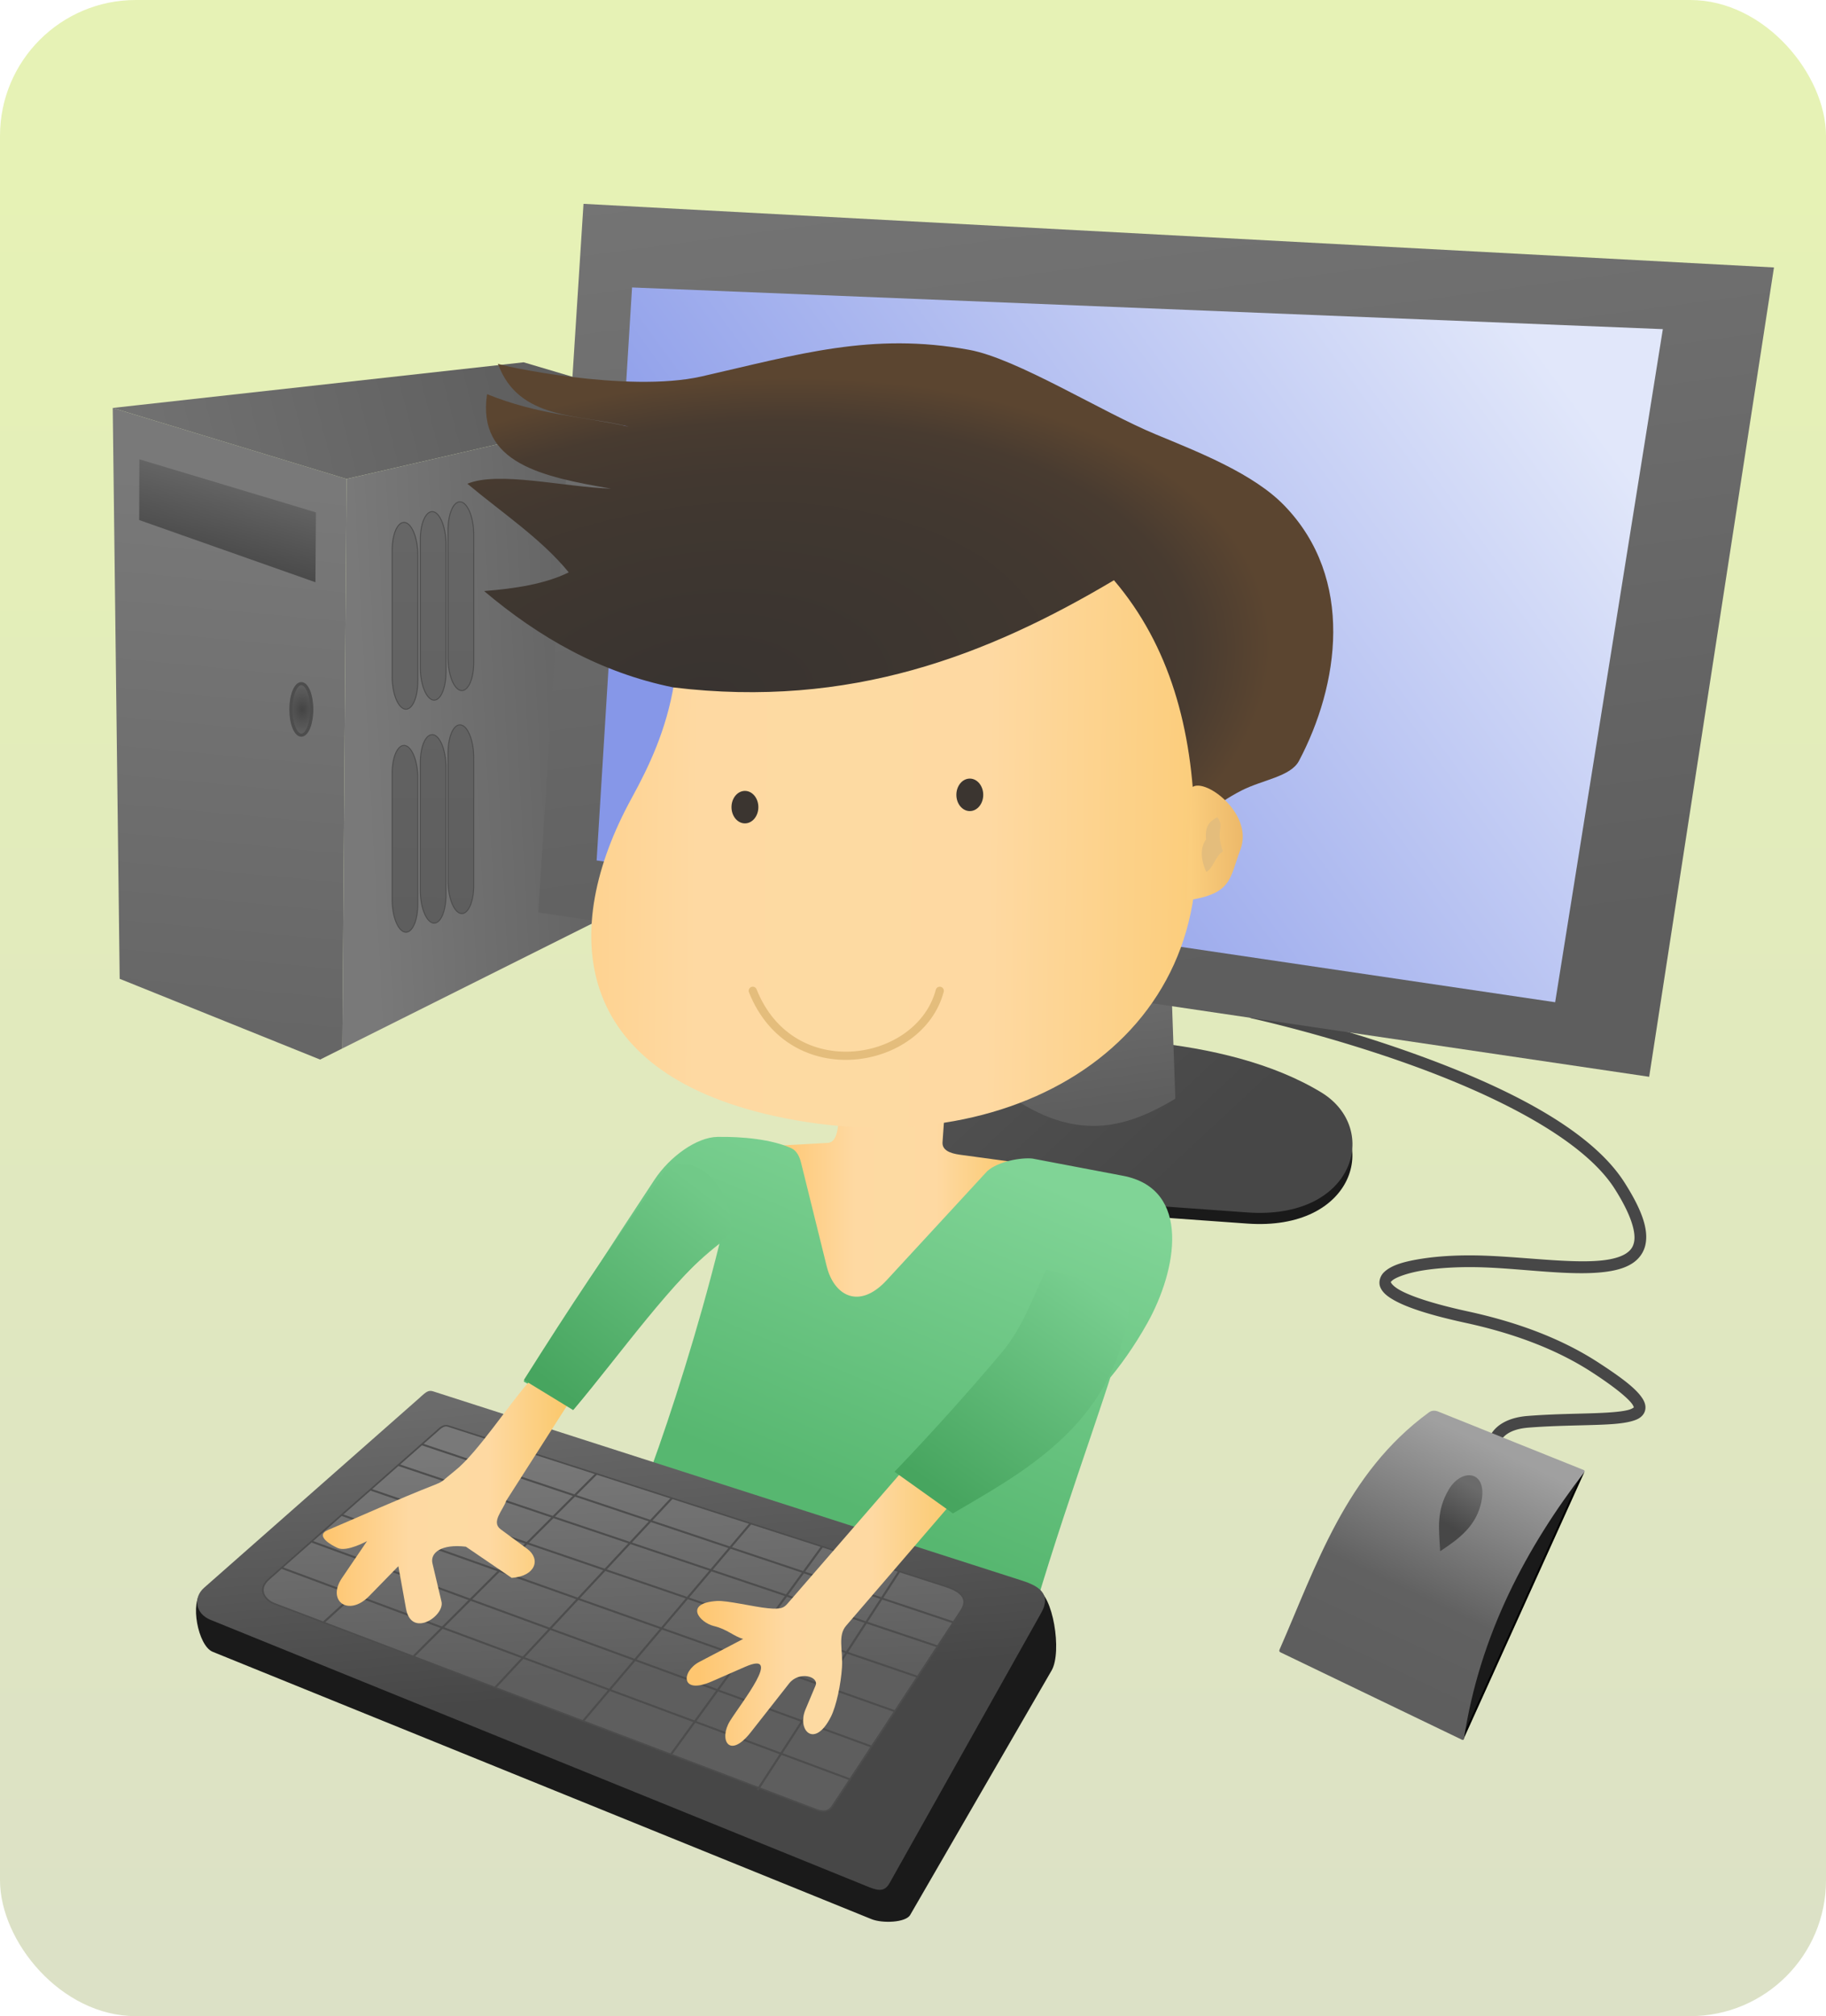
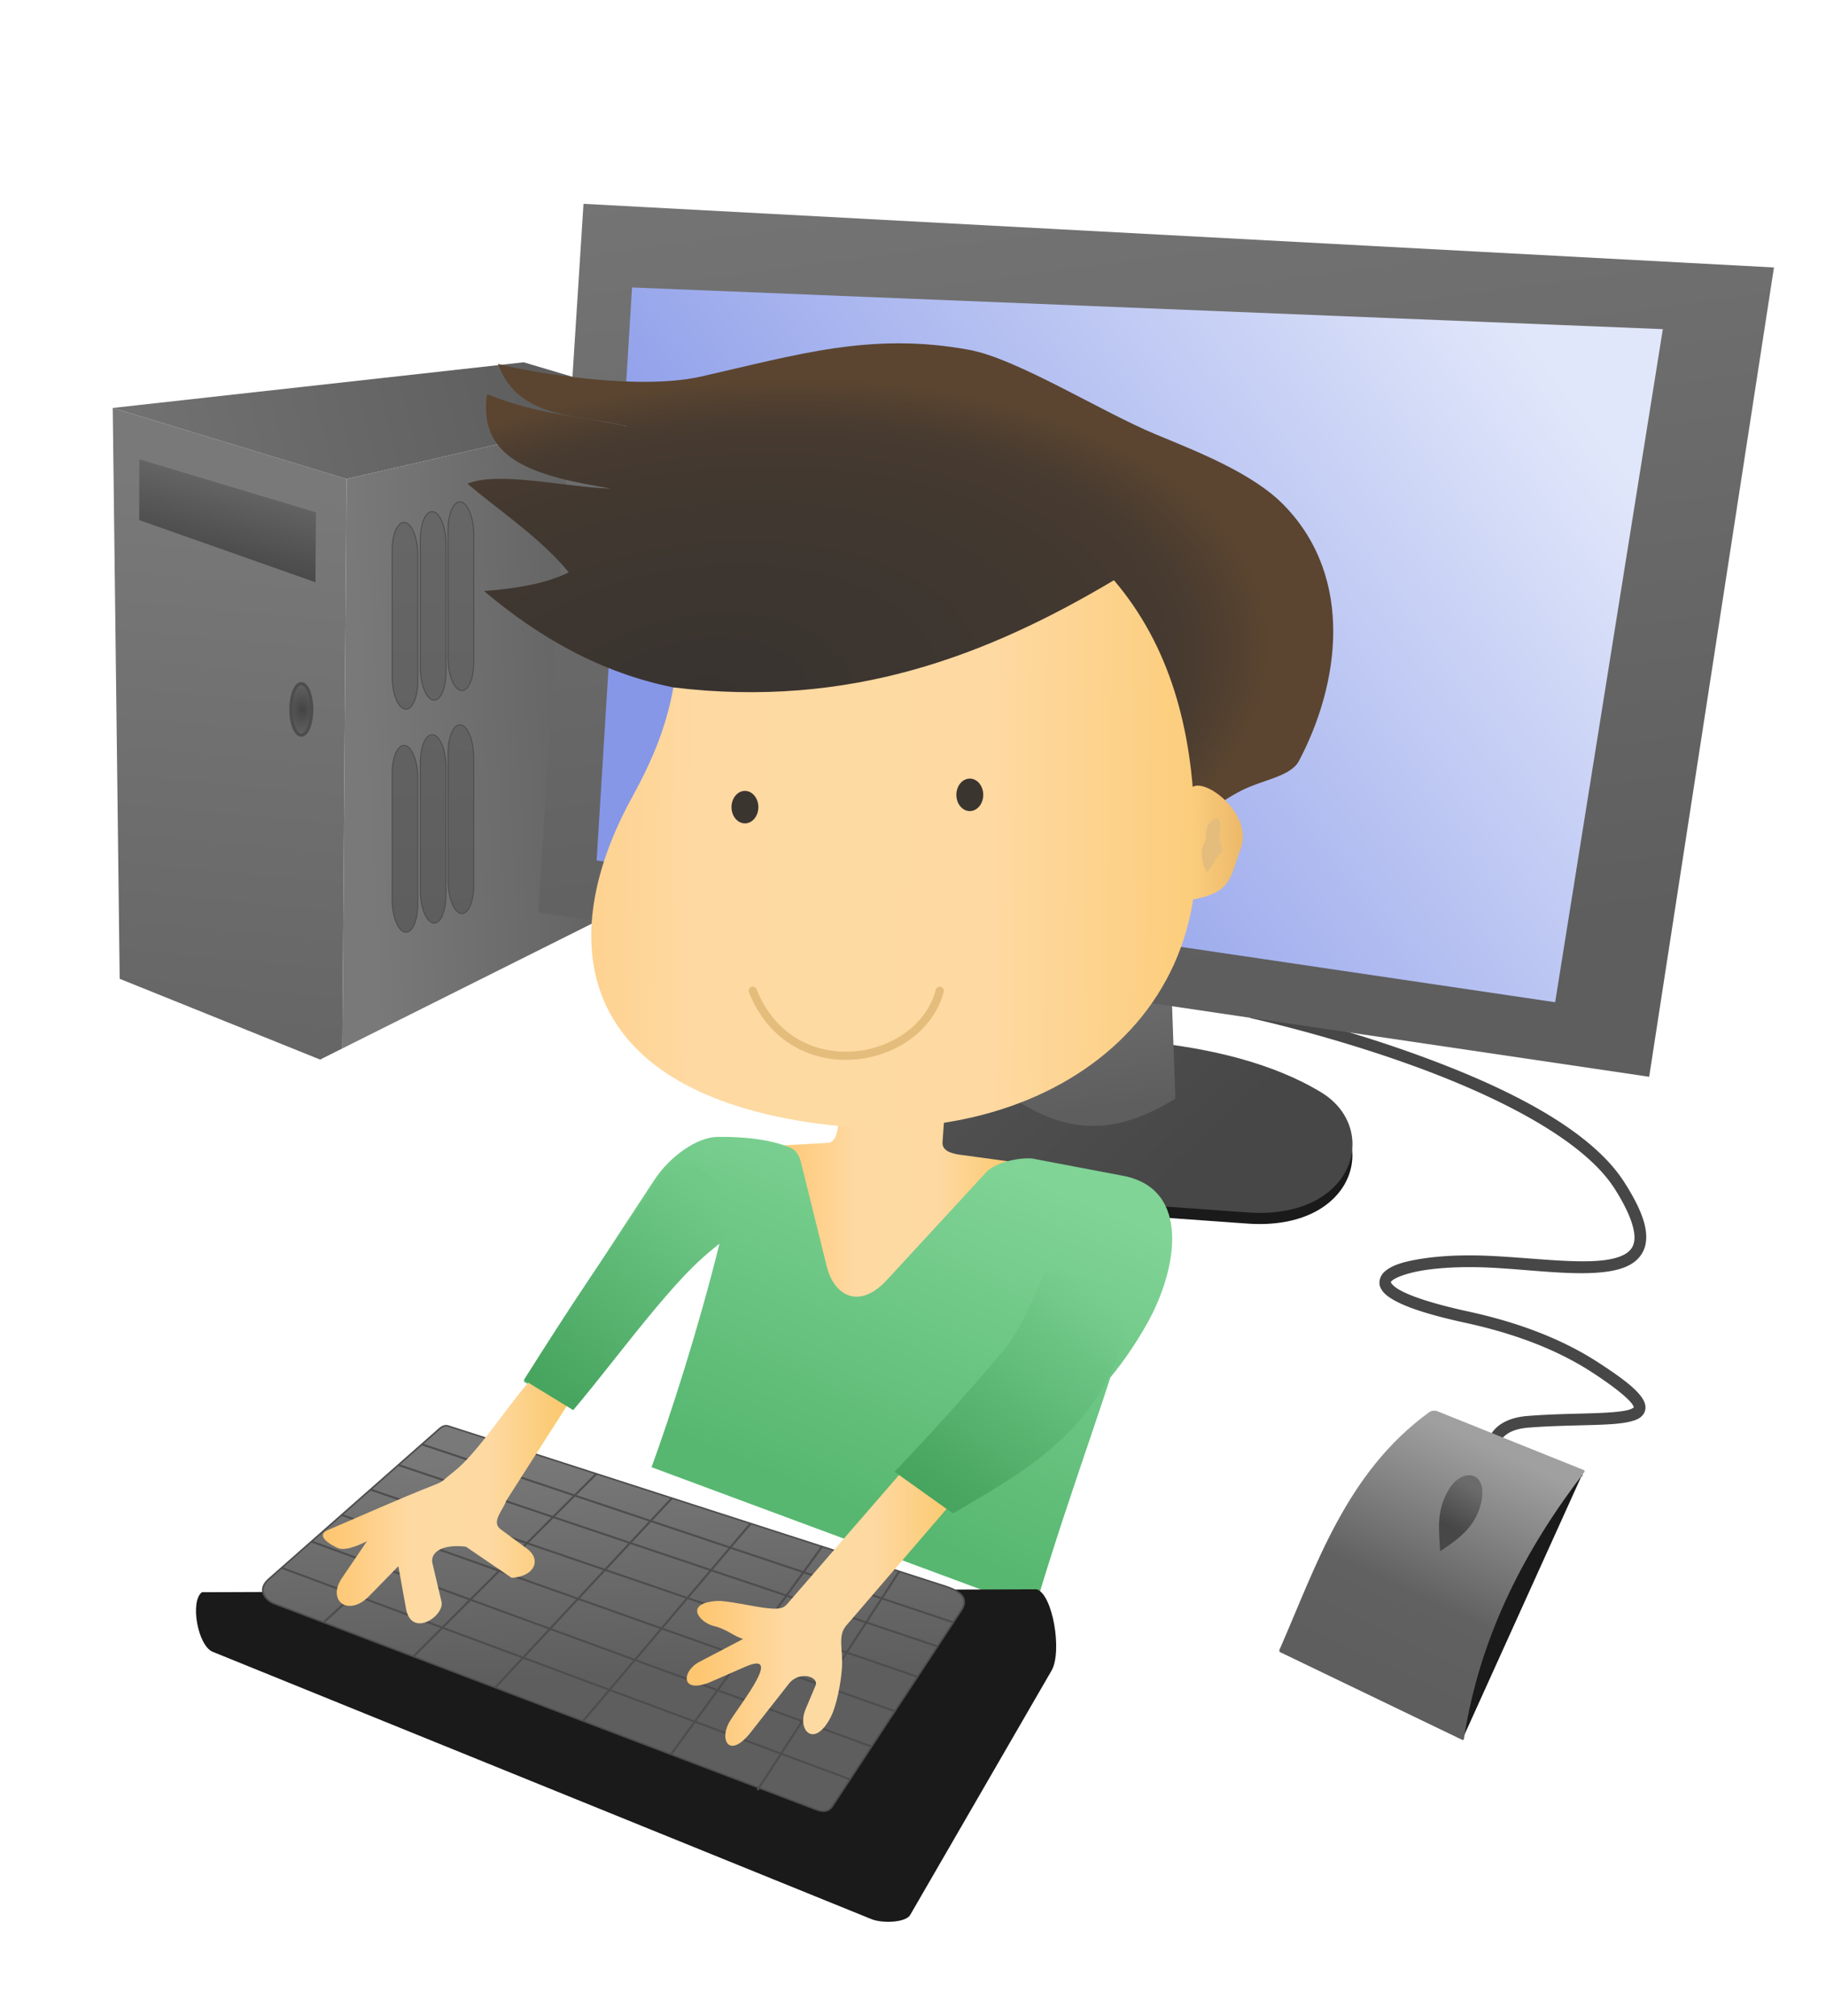
<svg xmlns="http://www.w3.org/2000/svg" xmlns:xlink="http://www.w3.org/1999/xlink" viewBox="0 0 937.14 1034.3">
  <defs>
    <linearGradient id="y" y2="744.86" gradientUnits="userSpaceOnUse" x2="-153.57" gradientTransform="translate(170.36 8.214)" y1="864.15" x1="-210.36">
      <stop offset="0" stop-color="#5e5e5e" />
      <stop offset=".356" stop-color="#616161" />
      <stop offset="1" stop-color="#a0a0a0" />
    </linearGradient>
    <linearGradient id="c">
      <stop offset="0" stop-color="#5e5e5e" />
      <stop offset="1" stop-color="#797979" />
    </linearGradient>
    <linearGradient id="d" y2="72.549" gradientUnits="userSpaceOnUse" x2="72.731" y1="993.77" x1="72.731">
      <stop offset="0" stop-color="#dce1c6" />
      <stop offset="1" stop-color="#e6f2b5" />
    </linearGradient>
    <linearGradient id="a">
      <stop offset="0" stop-color="#fec670" />
      <stop offset=".333" stop-color="#fed9a2" />
      <stop offset=".486" stop-color="#fddaa2" />
      <stop offset=".657" stop-color="#fed9a2" />
      <stop offset="1" stop-color="#fac768" />
    </linearGradient>
    <linearGradient id="p" y2="418.88" xlink:href="#a" gradientUnits="userSpaceOnUse" x2="-72.735" gradientTransform="translate(713.17)" y1="413.04" x1="-535.19" />
    <linearGradient id="v" y2="812.18" xlink:href="#a" gradientUnits="userSpaceOnUse" x2="-1099.5" gradientTransform="translate(1567.8 -2.071)" y1="812.18" x1="-1235.1" />
    <linearGradient id="u" y2="755.58" xlink:href="#a" gradientUnits="userSpaceOnUse" x2="-1296.6" gradientTransform="translate(1564.8 .96)" y1="755.58" x1="-1422.6" />
    <linearGradient id="o" y2="611.28" xlink:href="#a" gradientUnits="userSpaceOnUse" x2="-1065.9" gradientTransform="translate(1564.8 .96)" y1="611.28" x1="-1194.4" />
    <linearGradient id="r" y2="765.22" gradientUnits="userSpaceOnUse" x2="-1146.4" gradientTransform="translate(1564.8 .96)" y1="588.08" x1="-1072.1">
      <stop offset="0" stop-color="#80d496" />
      <stop offset="1" stop-color="#57b770" />
    </linearGradient>
    <linearGradient id="s" y2="971.65" xlink:href="#b" gradientUnits="userSpaceOnUse" x2="-106.43" y1="818.08" x1="-121.43" />
    <linearGradient id="t" y2="840.93" xlink:href="#c" gradientUnits="userSpaceOnUse" x2="-53.571" y1="957.36" x1="-49.286" />
    <linearGradient id="w" y2="753.67" gradientUnits="userSpaceOnUse" x2="455.81" y1="645.78" x1="530.86">
      <stop offset="0" stop-color="#78ce8f" />
      <stop offset="1" stop-color="#47a55f" />
    </linearGradient>
    <linearGradient id="x" y2="698.83" gradientUnits="userSpaceOnUse" x2="255.57" y1="597.82" x1="332.55">
      <stop offset="0" stop-color="#71c988" />
      <stop offset="1" stop-color="#47a55f" />
    </linearGradient>
    <linearGradient id="b">
      <stop offset="0" stop-color="#6b6b6b" />
      <stop offset="1" stop-color="#474747" />
    </linearGradient>
    <linearGradient id="z" y2="792.52" xlink:href="#b" gradientUnits="userSpaceOnUse" x2="-7.474" y1="772.16" x1="4.268" />
    <linearGradient id="l" y2="733.06" xlink:href="#c" gradientUnits="userSpaceOnUse" x2="1100.4" gradientTransform="translate(145.08 -283.73)" y1="845.91" x1="1116.5" />
    <linearGradient id="k" y2="876.41" xlink:href="#b" gradientUnits="userSpaceOnUse" x2="1150.9" gradientTransform="translate(145.08 -283.73)" y1="559.98" x1="855.93" />
    <linearGradient id="n" y2="699.66" gradientUnits="userSpaceOnUse" x2="949.04" gradientTransform="translate(145.08 -283.73)" y1="433.99" x1="1313">
      <stop offset="0" stop-color="#e1e7fa" />
      <stop offset="1" stop-color="#8697e8" />
    </linearGradient>
    <linearGradient id="m" y2="250.85" xlink:href="#c" gradientUnits="userSpaceOnUse" x2="1053.7" gradientTransform="translate(145.08 -283.73)" y1="784.21" x1="1125.4" />
    <linearGradient id="e" y2="226.65" xlink:href="#c" gradientUnits="userSpaceOnUse" x2="-28.786" y1="625.22" x1="-66.214" />
    <linearGradient id="f" y2="255.09" xlink:href="#c" gradientUnits="userSpaceOnUse" x2="-163.07" y1="181.52" x1="124.5" />
    <linearGradient id="g" y2="348.08" xlink:href="#c" gradientUnits="userSpaceOnUse" x2="29.786" y1="340.22" x1="177.36" />
    <linearGradient id="j" y2="-229.08" xlink:href="#c" gradientUnits="userSpaceOnUse" x2="82.763" y1="452.35" x1="74.134" />
    <linearGradient id="i" y2="269.52" xlink:href="#b" gradientUnits="userSpaceOnUse" x2="-44.5" y1="218.81" x1="-31.214" />
    <linearGradient id="A" y2="348.87" gradientUnits="userSpaceOnUse" x2="751.86" gradientTransform="rotate(-4.799 1528.25 2044.334)" y1="347.11" x1="724.15">
      <stop offset="0" stop-color="#fbce7e" />
      <stop offset="1" stop-color="#ecb869" />
    </linearGradient>
    <radialGradient id="h" gradientUnits="userSpaceOnUse" cy="375.58" cx="-846.07" gradientTransform="matrix(2.805 0 0 3.876 1527.6 -1080.1)" r="6.157">
      <stop offset="0" stop-color="#444" />
      <stop offset="1" stop-color="#797979" />
    </radialGradient>
    <radialGradient id="q" gradientUnits="userSpaceOnUse" cy="478.66" cx="-379.88" gradientTransform="matrix(1.309 -.174 .095 .717 785.83 -61.731)" r="222.69">
      <stop offset="0" stop-color="#383330" />
      <stop offset=".529" stop-color="#3f3730" />
      <stop offset=".696" stop-color="#423830" />
      <stop offset=".863" stop-color="#483b30" />
      <stop offset="1" stop-color="#5b4530" />
    </radialGradient>
  </defs>
  <g transform="translate(25.714 10.495)">
-     <rect ry="69.702" height="1034.3" width="937.14" y="-10.495" x="-25.714" fill="url(#d)" />
    <path d="M-97.857 188.79l120 36.429L20 517.359l-11.429 5.714-102.86-41.429z" fill="url(#e)" transform="translate(130 10)" />
    <path d="M22.143 225.22l165-37.86-74.11-21.99-210.89 23.42z" fill="url(#f)" transform="translate(130 10)" />
    <path d="M20 517.36l167.14-83.571v-246.43l-165 37.857z" fill="url(#g)" transform="translate(130 10)" />
    <path transform="translate(975 -22.143)" d="M-840.71 375.58c0 7.298-2.398 13.214-5.357 13.214s-5.357-5.916-5.357-13.214 2.398-13.214 5.357-13.214 5.357 5.916 5.357 13.214z" stroke-linejoin="round" stroke="#4d4d4d" stroke-linecap="round" stroke-width="1.6" fill="url(#h)" />
    <path d="M-84.286 246.29l90.462 31.908.253-35.837-90.625-27.232z" fill="url(#i)" transform="translate(130 10)" />
    <path d="M80.156 236.97c-3.319.19-5.906 6.31-5.906 14.41v65.562c0 8.63 2.925 16.12 6.563 16.781 3.637.661 6.593-5.745 6.593-14.375v-65.562c0-8.63-2.956-16.12-6.594-16.781a2.687 2.687 0 00-.656-.031zM65.906 242c-3.319.19-5.906 6.33-5.906 14.41v65.469c0 8.62 2.956 16.09 6.594 16.75 3.637.66 6.562-5.756 6.562-14.375v-65.469c0-8.62-2.925-16.09-6.562-16.75a2.946 2.946 0 00-.688-.031zm-14.469 5.531c-3.319.19-5.875 6.275-5.875 14.281v64.875c0 8.54 2.925 15.94 6.563 16.594 3.637.654 6.562-5.678 6.562-14.219v-64.875c0-8.54-2.925-15.97-6.562-16.625a2.973 2.973 0 00-.688-.031zm28.719 103.85c-3.319.19-5.906 6.31-5.906 14.4v65.562c0 8.63 2.925 16.12 6.563 16.781 3.637.661 6.593-5.776 6.593-14.406v-65.53c0-8.631-2.956-16.12-6.594-16.782a2.687 2.687 0 00-.656-.031zm-14.25 5.031c-3.319.19-5.906 6.32-5.906 14.4v65.47c0 8.619 2.956 16.09 6.594 16.75 3.637.66 6.562-5.756 6.562-14.376v-65.469c0-8.619-2.925-16.09-6.562-16.75a2.946 2.946 0 00-.688-.03zm-14.468 5.53c-3.319.19-5.875 6.275-5.875 14.281v64.875c0 8.54 2.925 15.94 6.563 16.594 3.637.655 6.562-5.71 6.562-14.25v-64.875c0-8.54-2.925-15.94-6.563-16.594a2.973 2.973 0 00-.687-.03z" stroke="#4d4d4d" stroke-width=".5" fill="url(#j)" transform="translate(130 10)" />
    <path style="block-progression:tb;text-indent:0;text-transform:none" d="M617.47 506.03a3 3 0 00-.688 5.938s38.024 8.28 80.406 23.437c42.383 15.157 88.992 37.607 105.75 63.906 8.642 13.562 11.005 22.503 9.97 27.438-.519 2.468-1.695 4.116-3.75 5.563s-5.067 2.545-8.845 3.25c-15.109 2.82-41.502-1.105-64.5-1.906-11.744-.41-22.779.164-31.719 1.562-8.94 1.399-15.692 3.234-19.562 7-1.935 1.883-2.948 5.08-1.812 7.72s3.472 4.564 6.875 6.5c6.806 3.868 18.468 7.71 36.906 11.718 22.748 4.945 45.402 12.754 64.719 25.281 12.33 7.997 19.003 13.72 20.906 16.625.476.726.628 1.224.656 1.406.029.182.034.028.031.031-.004.007-.834.77-2.843 1.313-4.019 1.086-11.588 1.52-20.72 1.781-9.13.262-19.928.437-31 1.313-7.897.624-12.837 3.171-15.75 5.78-1.455 1.306-2.416 2.61-3 3.595-.23.388-.343.68-.468.937a3 3 0 00-.05.05 3 3 0 00-.094.188 3 3 0 002.313 4.625l1-.094s.511-.183.687-.281c.352-.197.523-.365.656-.5.268-.27.339-.425.407-.532.136-.213.184-.273.218-.343.069-.14.083-.223.125-.313.084-.178.211-.379.375-.656a9.143 9.143 0 011.813-2.188c1.89-1.694 5.378-3.74 12.219-4.28 10.823-.856 21.494-1.019 30.688-1.282 9.193-.263 16.804-.531 22.125-1.969 2.66-.718 5.034-1.676 6.437-4.03.702-1.179.96-2.683.75-4.032-.21-1.35-.772-2.576-1.562-3.781-3.159-4.822-10.108-10.237-22.656-18.375-20.154-13.071-43.496-21.077-66.72-26.125-18.157-3.948-29.534-7.831-35.218-11.062-2.842-1.616-4.084-3.125-4.313-3.657-.228-.53-.347-.267.47-1.062 1.632-1.59 7.835-4.023 16.28-5.344 8.445-1.321 19.215-1.897 30.625-1.5 22.438.782 48.558 5.028 65.781 1.813 4.306-.804 8.108-2.084 11.188-4.25 3.08-2.167 5.369-5.349 6.188-9.25 1.64-7.8-1.79-17.77-10.78-31.88-18.57-29.14-65.98-51.03-108.78-66.34s-81.16-23.63-81.16-23.63a3 3 0 00-.594-.094z" color="#000" fill="#474747" />
    <path d="M561.77 529.786c31.748 3.208 65.854 10.818 90.595 25.859 30.488 18.535 17.191 65.525-38.019 61.565l-169.29-12.143 15-95.714z" fill="#1a1a1a" />
    <path d="M1275 529.78c31.748 3.208 64.086 10.818 88.827 25.859 30.488 18.535 17.191 65.525-38.019 61.565l-169.29-12.143 15-95.714z" fill="url(#k)" transform="translate(-711.43 -5.714)" />
    <path d="M1286.9 501.29l2.02 57.579c-23.624 14.135-48.85 22.585-82.832 0l1.01-79.802z" fill="url(#l)" transform="translate(-711.43 -5.714)" />
    <path d="M985.18 99.789l-23.216 363.54 570.14 84.292 64.047-415.19z" fill="url(#m)" transform="translate(-711.43 -5.714)" />
    <path d="M1010.1 142.69l-18.183 293.95 491.94 72.731 55.262-345.3z" fill="url(#n)" transform="translate(-711.43 -5.714)" />
    <path d="M459.44 555.09l-1.429 20.372c-.284 4.057 3.723 5.719 8.929 6.429l31.428 4.285-68.214 83.214-59.286-11.429 2.857-80.714 25.357-1.428c6.092-.343 5.031-11.417 6.786-18.571z" fill="url(#o)" />
    <path d="M320.22 340.2c-3.925 23.765-12.807 42.426-21.769 58.776-37.219 67.907-30.656 139.95 72.781 162.95 122.52 27.245 230.75-39.17 215.67-154.05l29.294-111.12-94.954-53.538z" fill="url(#p)" />
    <path d="M587.38 411.93s10.298-9.874 24.148-16.921c10.801-5.496 25.148-7.095 29.413-15.154 20.47-38.68 28.958-93.411-7.576-131.07-15.775-16.259-43.566-27.197-65.846-36.42-27.786-11.502-71.22-38.864-95.778-43.382-50.084-9.214-87.723 2.346-137.38 13.637-38.22 8.69-104.84-5.808-104.55-6.566 10.725 29.544 42.2 25.704 67.175 32.325-24.154-5.355-46.174-5.907-72.731-16.668-5.285 35.71 28.747 42.416 63.64 48.487-24.665-.914-57.84-9.122-73.741-2.525 17.747 14.882 37.892 28.165 52.023 45.457-12.106 5.967-27.32 8.309-43.437 9.596 28.144 23.743 59.59 41.823 97.143 49.437 90.82 10.99 161.36-16.515 226.11-54.993 28.65 33.615 40.318 76.344 41.393 124.76z" fill="url(#q)" />
    <path d="M360.62 497.79c19.96 50.034 85.788 38.515 95.964 0" stroke-linejoin="round" stroke="#e4bd7c" stroke-linecap="round" stroke-width="4.2" fill="none" />
    <path d="M363.493 403.577c0 4.603-3.088 8.334-6.896 8.334-3.81 0-6.897-3.731-6.897-8.334s3.088-8.333 6.897-8.333 6.896 3.73 6.896 8.333zM478.903 397.264c0 4.603-3.088 8.334-6.896 8.334-3.81 0-6.897-3.731-6.897-8.334s3.088-8.333 6.897-8.333 6.896 3.73 6.896 8.333z" fill="#3b3530" />
    <path d="M380.39 578.55c-10.015-4.593-25.254-6.008-37.881-5.808-10.713.17-24.468 10.095-32.325 21.97-22.834 34.515-44.997 69.028-67.175 103.54l25.759 14.143c24.462-29 46.077-62.473 74.751-84.853-10.992 44.379-25.244 88.32-34.85 114.65l196.59 72.972c19.991-67.228 40.749-118.71 49.745-156.58 2.647-14.136-42.793-18.925-42.793-18.925-5.784 14.304-10.694 33.403-17.795 45.733-22.803 27.814-38.394 41.694-57.739 61.017l24.424 16.045c39.794-26.924 75.226-46.385 102.03-94.197 15.103-26.944 22.967-68.823-12.53-75.57l-46.487-8.837c-5.741-.597-17.55 1.382-23.195 6.507l-51.536 55.867c-14.222 15.417-27.096 7.927-30.81-7.07l-13.132-53.034c-.84-3.395-2.292-6.31-5.05-7.576z" fill="url(#r)" />
    <g>
      <path d="M77.918 806.33c-6.243 4.61-2.157 27.45 5.537 30.571l338.09 137.14c5.62 2.28 17.582 1.798 19.864-2.143l72.567-125.39c5.578-9.636.62-39.38-7.723-41.682z" fill="#1a1a1a" />
-       <path d="M-131.18 813.95l-97.857 97.857c-5.075 5.075-3.92 13.308 2.857 16.429l297.85 137.16c4.952 2.28 7.324 1.822 9.286-2.143l68.574-138.64c4.797-9.695-1.336-13.79-8.571-16.429l-266.43-97.14c-2.1-.765-3.164.307-5.715 2.857z" fill="url(#s)" transform="matrix(1.135 0 0 1 338.98 -107.76)" />
      <path d="M-123.37 831.02l-76.424 76.359c-5.617 5.612-1.196 10.997 2.336 12.52l244.92 105.6c3.7 1.595 5.991 1.122 7.59-1.633l58.19-100.29c2.266-3.905 3.136-8.811-7.008-12.52l-224.94-82.243c-1.897-.694-3.52 1.027-4.67 2.177z" stroke="#4d4d4d" stroke-width=".789" fill="url(#t)" transform="matrix(1.135 0 0 1 338.98 -107.76)" />
      <path d="M-175.01 929.57L-88.189 840M-134.38 947.09l82.726-93.74M-97.421 963.02l79.912-97.184M-57.656 980.17l75.732-101.32M-17.919 997.3l68.336-106.63M21.193 1015.6L85.29 903.42M-130.56 838.21l240.35 91.358M-141.17 848.81l243.81 93.08M-153.8 861.43l247.39 96.04M-166.82 874.43L83.33 975.14M-180.46 888.06L72.8 993.29M-193.98 901.57L63.06 1010.1" stroke="#4d4d4d" fill="none" transform="matrix(1.135 0 0 1 338.98 -107.76)" />
    </g>
    <path d="M245.87 698.32c-9.827 10.861-26.517 36.42-37.761 45.394-6.603 5.27-6.232 5.718-9.74 7.106-22.547 8.922-37.142 15.714-55.713 23.57-7.066 2.99 1.792 7.848 5 9.286 4.69 2.103 15-3.571 15-3.571l-12.857 18.929c-7.98 11.749 3.353 20.113 13.929 9.286l15-15.357 3.928 21.786c2.77 15.358 19.924 3.662 18.214-3.572l-4.642-19.643c-1.27-5.374 4.468-10.065 17.143-8.571l23.528 16.013c12.238-.84 15.124-9.619 7.9-14.942l-13.571-10c-5.087-3.749 1.273-9.841 2.857-14.643l33.571-52.5z" fill="url(#u)" />
    <path d="M439.26 742.08l-60.714 70c-1.976 2.279-3.427 3.11-10.097 2.475-7.34-.699-21.066-4.095-26.331-3.725-17.031 1.196-8.77 11.101-1.429 12.857 6.836 1.635 10.244 5.334 15 6.607l-22.5 11.786c-9.21 4.824-9.828 17.112 6.429 10l17.143-7.5c19.785-8.656-2.18 18.67-7.857 27.857-5.813 9.407-.47 19.95 10.714 5.714l19.643-25c5.173-6.584 15.518-3.56 13.57 1.072l-5.178 12.32c-4.468 10.633 4.668 20.26 13.036 3.75 2.86-5.64 5.18-16.927 5.714-25.356.58-9.113-2.297-16.266 2.143-21.43l59.286-68.928z" fill="url(#v)" />
    <path d="M511.14 640.85l34.98 8.737c6.345 1.584 8.978 4.998 7.357 12.08-7.14 59.594-57.464 84.822-90.141 104.24l-29.971-21.374c19.632-20.443 39.463-42.645 55.17-61.345 10.577-12.59 15.748-27.883 22.606-42.333z" fill="url(#w)" />
    <path d="M345.64 624.87c11.481-3.678-3.809-47.176-28.933-36.361-31.776 43.756-49.909 71.532-73.561 108.94l25.302 15.452c24.756-29.232 50.623-66.656 77.191-88.034z" fill="url(#x)" />
    <g>
-       <path d="M786.263 746.024c-52.566 35.67-57.249 85.62-61.429 135.71z" stroke="#000" fill="#1a1a1a" />
+       <path d="M786.263 746.024c-52.566 35.67-57.249 85.62-61.429 135.71" stroke="#000" fill="#1a1a1a" />
      <path d="M-14.121 733.25l74.483 29.904c.51.204.742.69.508.995C31.3 802.59 7.136 847.41-1.025 901.229c-.023.348-.572.581-1.006.33l-93.154-44.842c-.54-.26-.773-.679-.422-1.477 18.629-42.391 33.879-90.45 76.617-121.61 1.487-1.085 3.193-1.07 4.87-.38z" fill="url(#y)" transform="translate(726.62 -19.556)" />
      <path d="M-8.929 773.43c6.923-12.008 21.194-9.903 16.43 7.857-3.158 11.766-12.308 17.968-20.715 23.571-.75-12.478-1.836-20.809 4.286-31.429z" fill="url(#z)" transform="translate(726.62 -19.556)" />
    </g>
    <path d="M585.58 393.91c5.595-6.762 32.475 12.571 25.324 31.398-5.775 15.204-4.02 22.652-27.602 26.179z" fill="url(#A)" />
    <path d="M598.94 408.68c-3.103 2.018-6.418 3.721-5.684 11.415-2.707 3.92-3.175 9.176.09 16.665 3.278-1.17 4.825-8.453 8.604-10.455-4.183-11.066 1.21-12.488-3.01-17.625z" fill="#e4bd7c" />
  </g>
</svg>